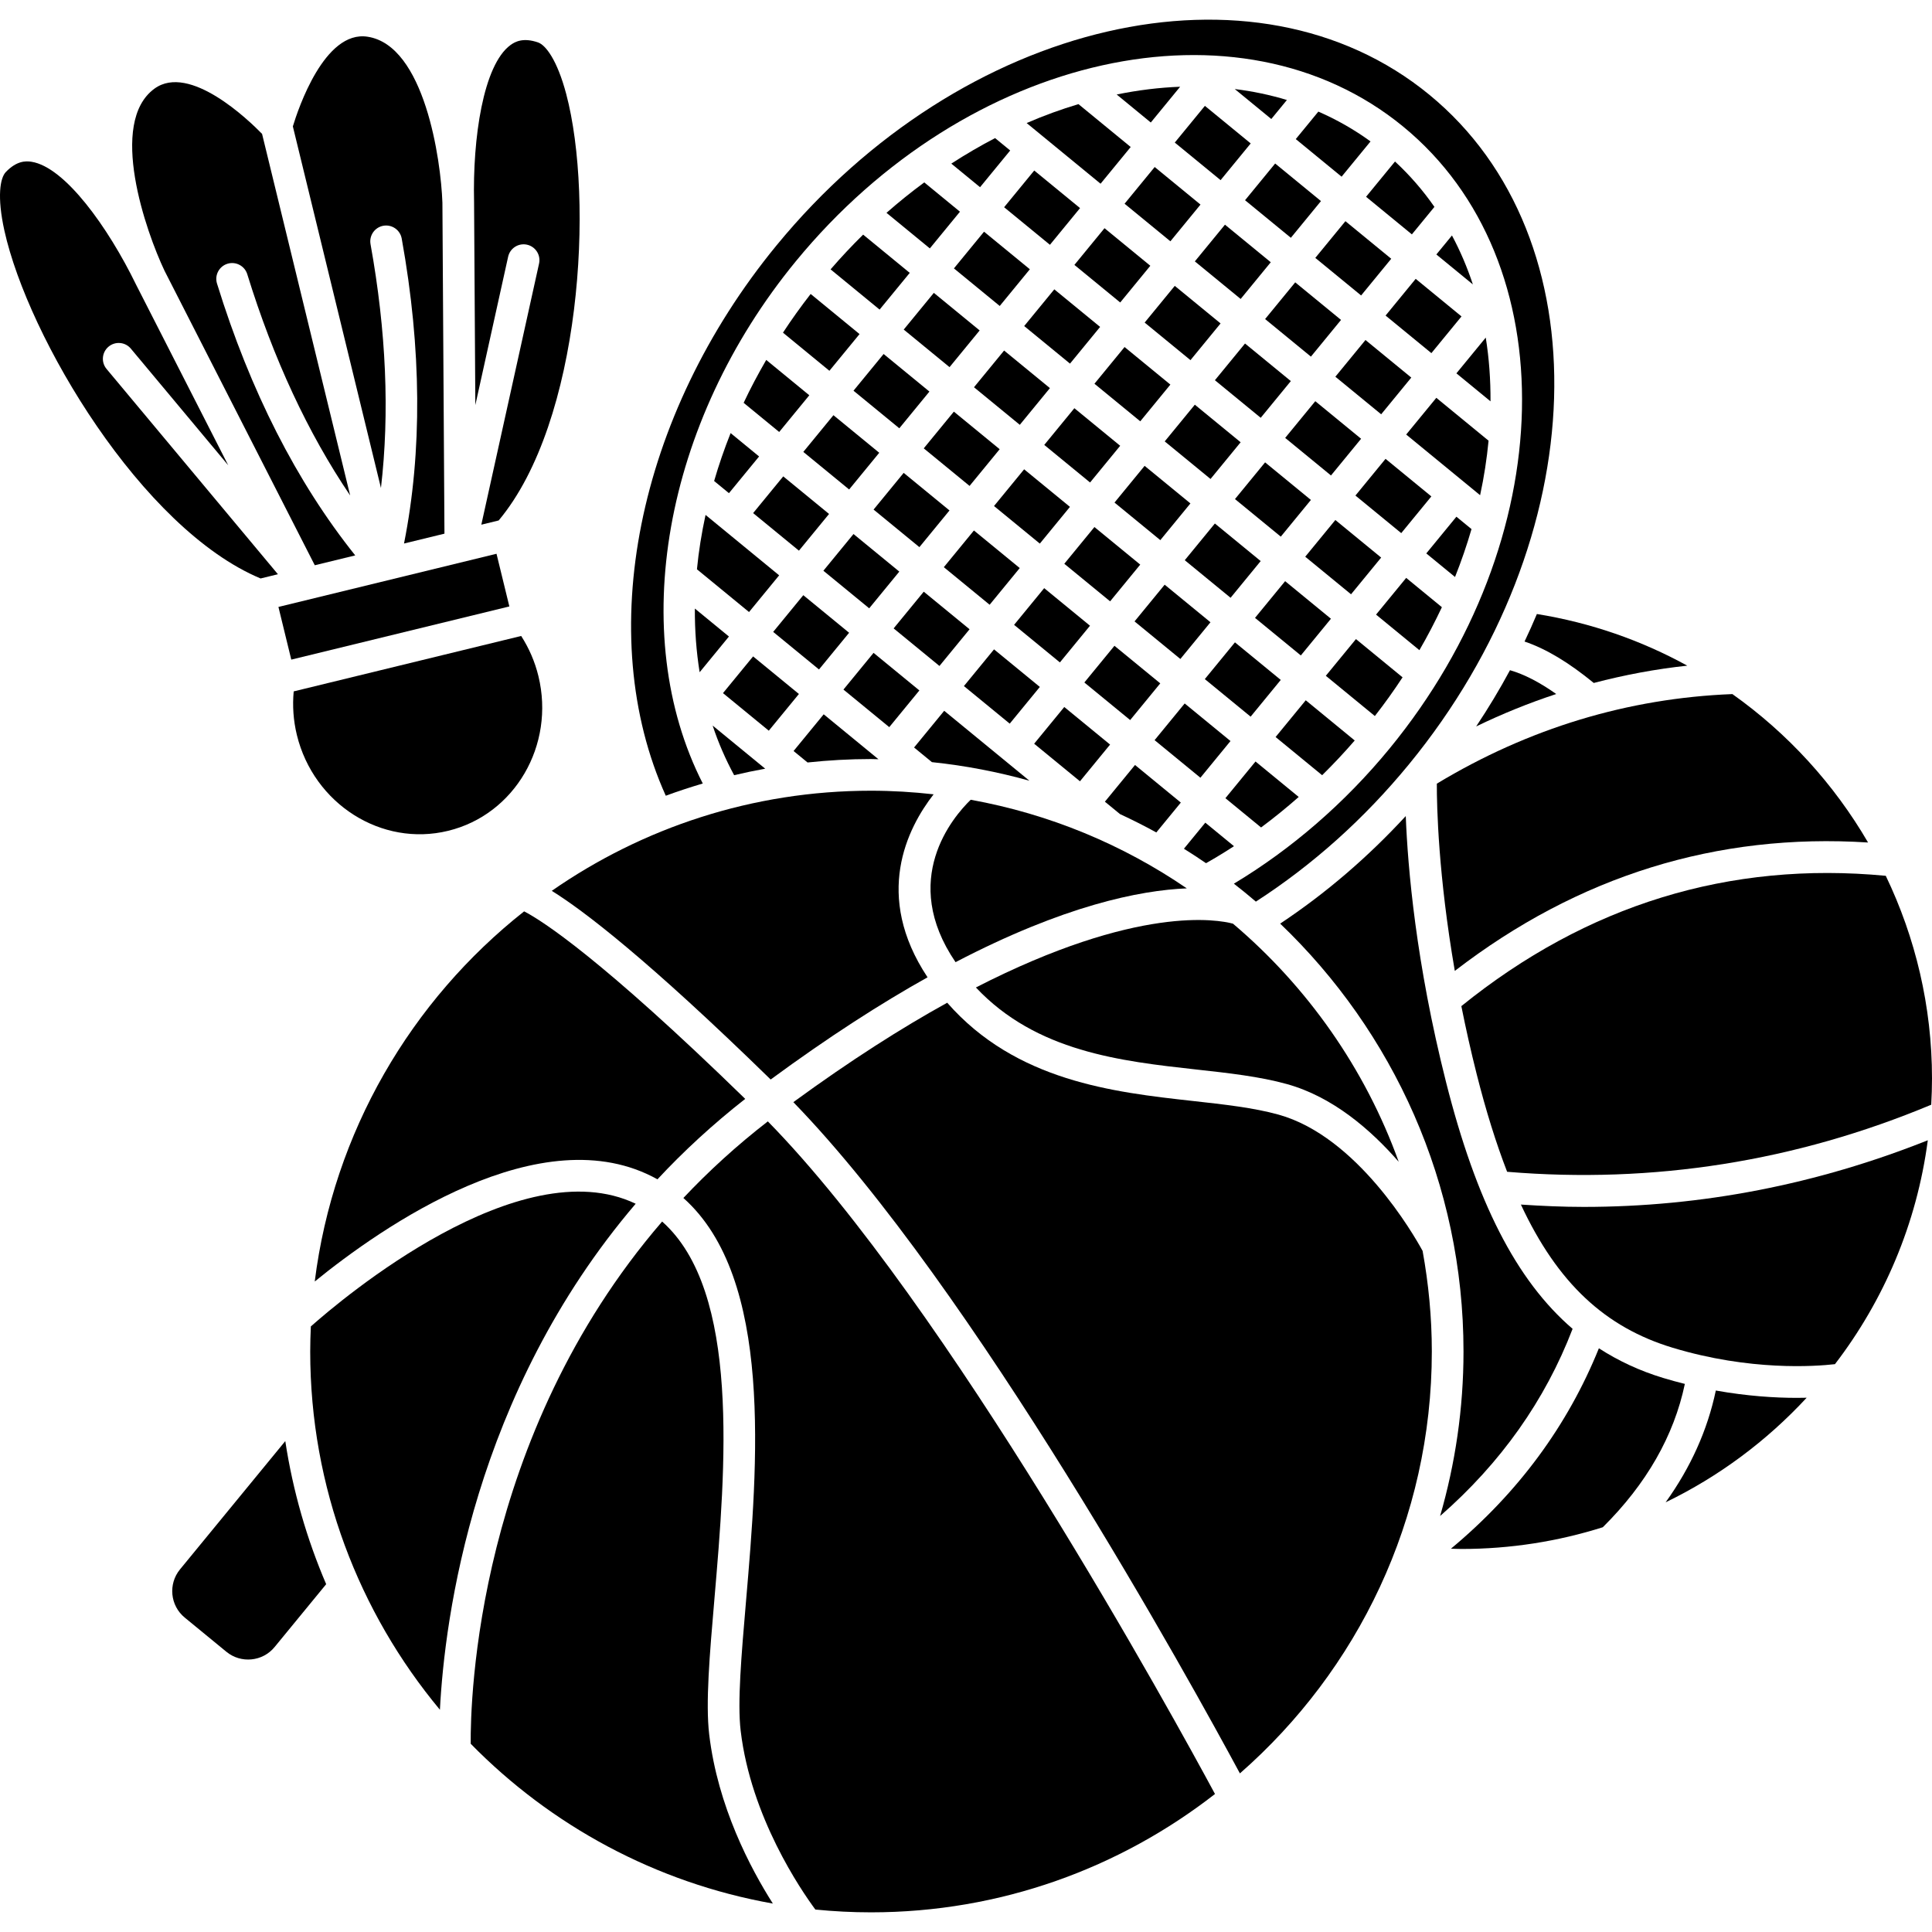
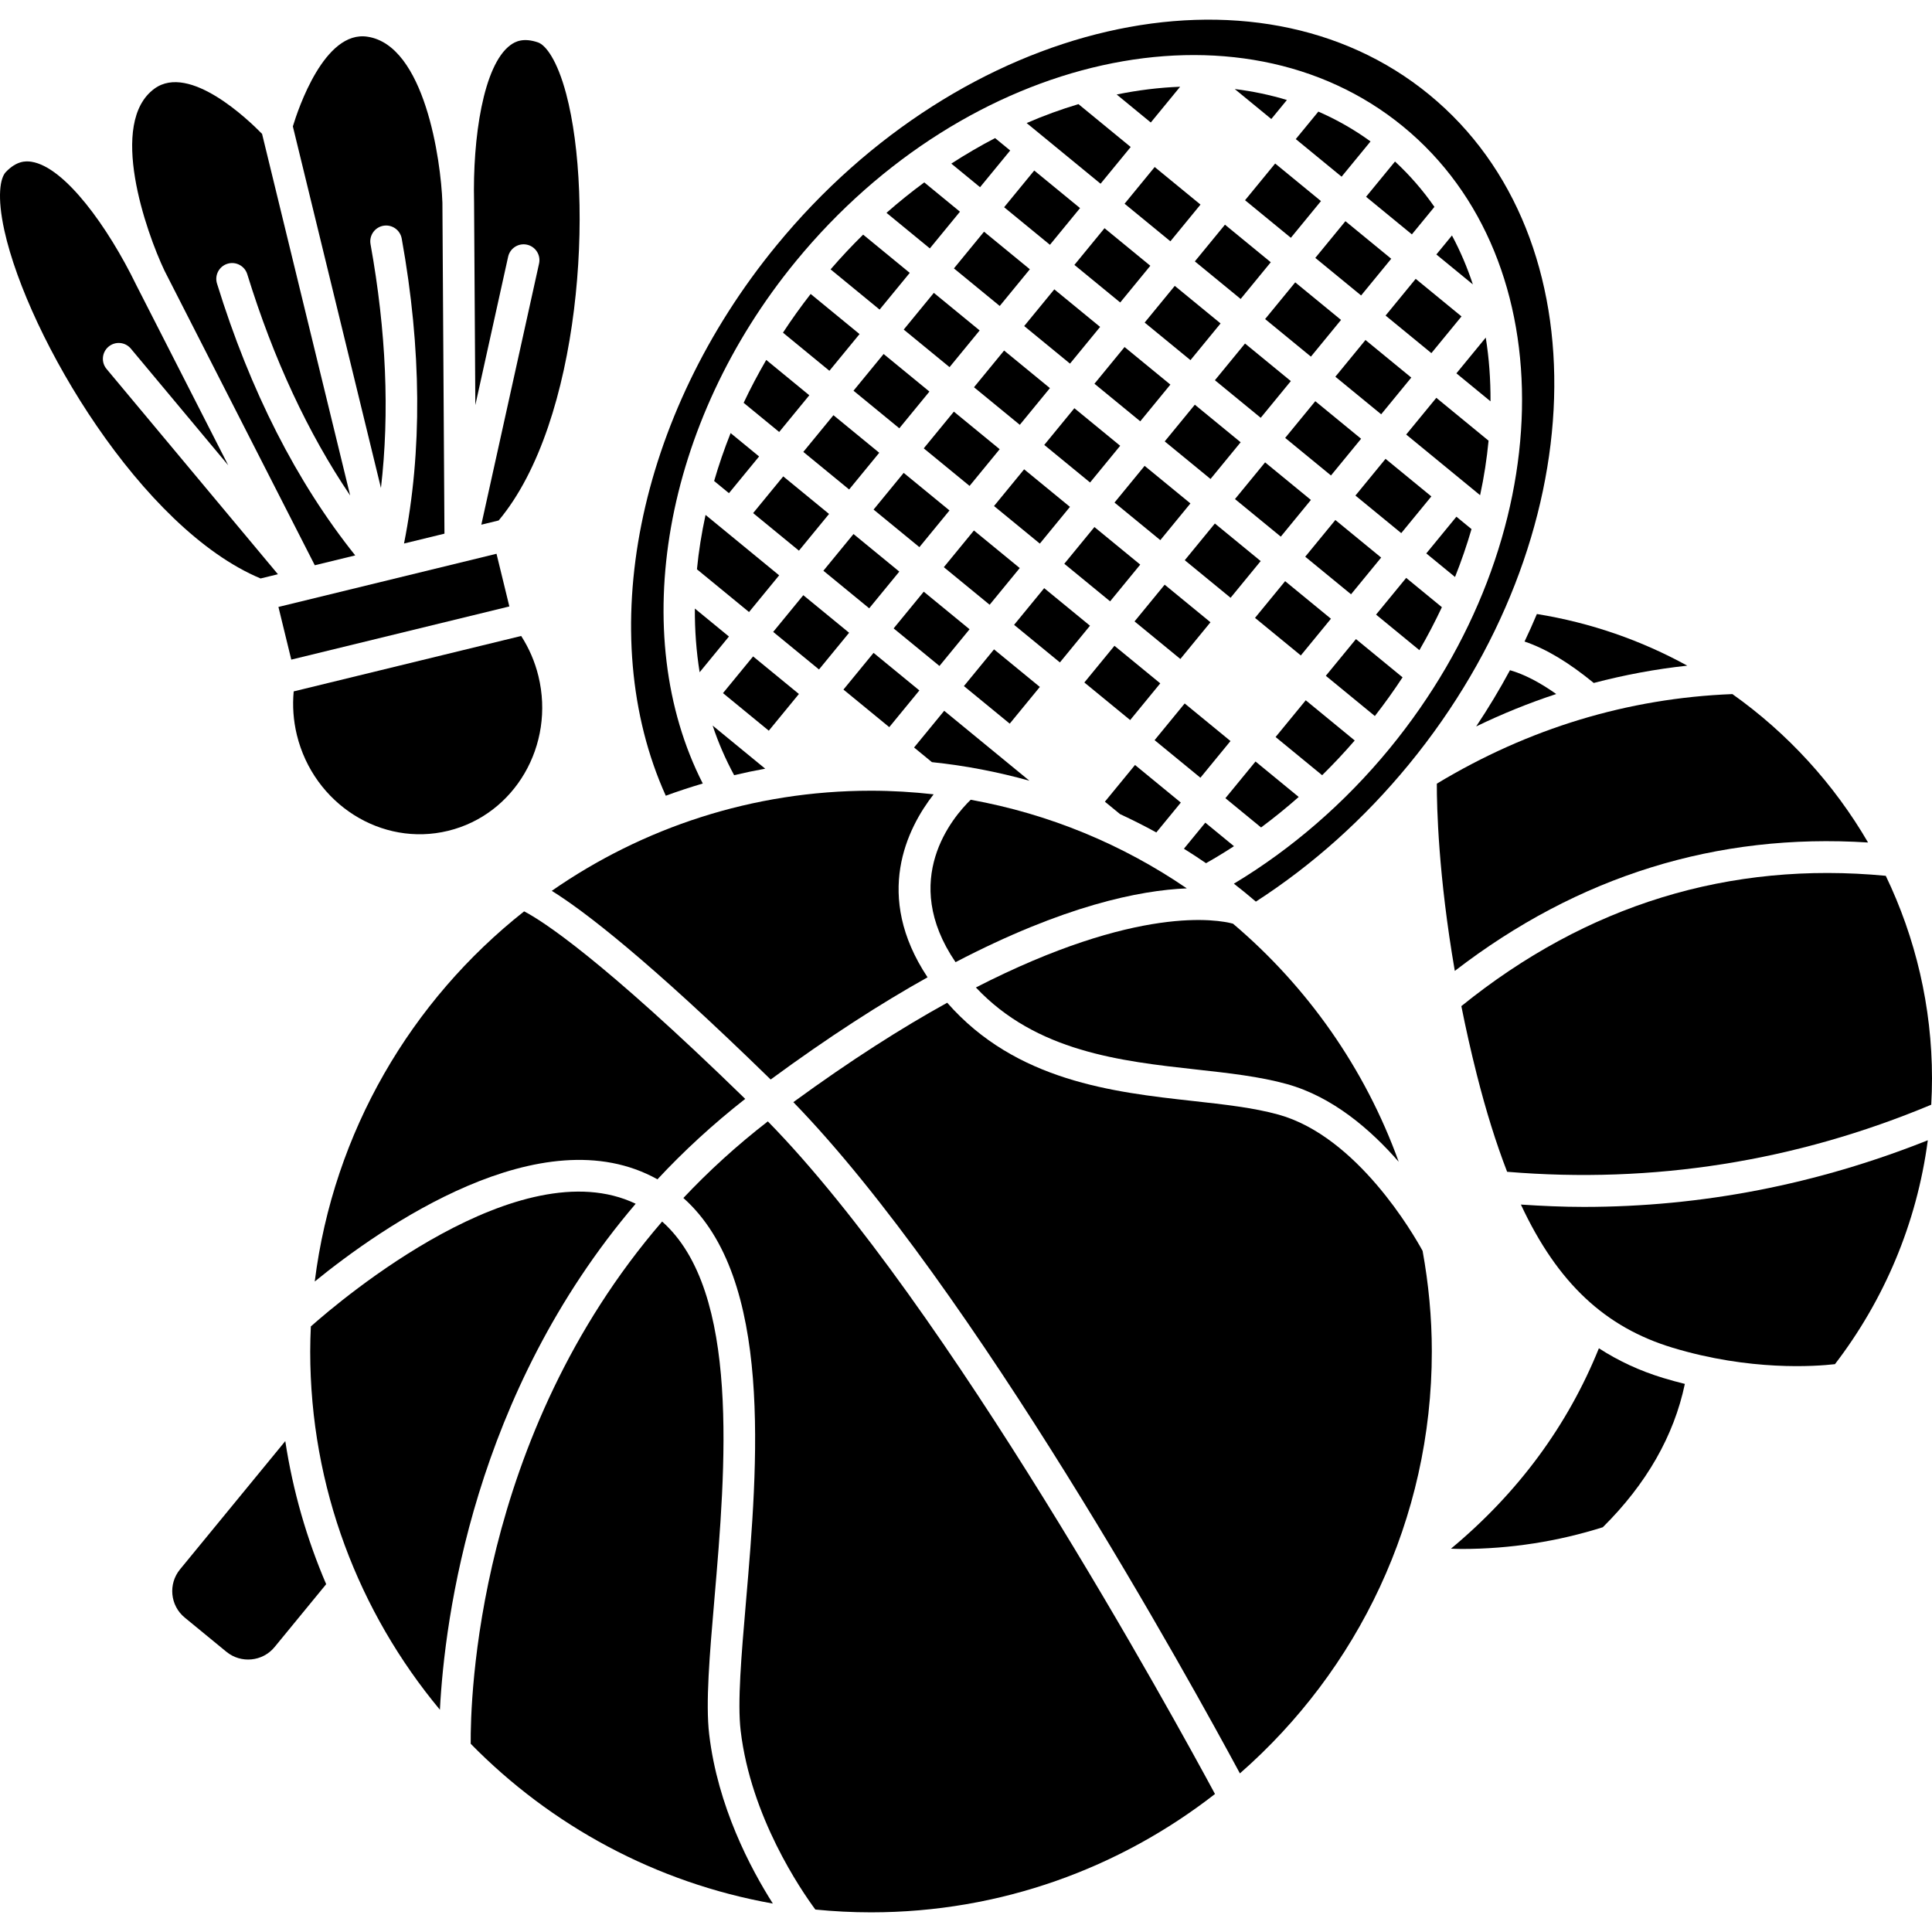
<svg xmlns="http://www.w3.org/2000/svg" id="Capa_1" height="512" viewBox="0 0 593.68 593.68" width="512">
  <g>
    <g>
      <path d="m414.878 106.834h14.594v18.21h-14.594z" transform="matrix(.634 -.773 .773 .634 64.725 368.729)" />
      <path d="m421.047 143.364h14.594v18.21h-14.594z" transform="matrix(.634 -.773 .773 .634 38.743 386.854)" />
      <path d="m393.282 89.108h14.594v18.21h-14.594z" transform="matrix(.634 -.773 .773 .634 70.532 345.555)" />
      <path d="m371.683 71.379h14.594v18.21h-14.594z" transform="matrix(.634 -.773 .773 .634 76.34 322.377)" />
      <path d="m408.712 70.305h14.594v18.21h-14.594z" transform="matrix(.634 -.773 .773 .634 90.708 350.608)" />
-       <path d="m374.746 199.783h14.604v18.21h-14.604z" transform="matrix(.634 -.773 .773 .634 -21.795 371.693)" />
      <path d="m405.616 162.167h14.594v18.21h-14.594z" transform="matrix(.634 -.773 .773 .634 18.567 381.799)" />
      <path d="m337.716 200.833h14.589v18.21h-14.589z" transform="matrix(.634 -.773 .773 .634 -36.148 343.447)" />
      <path d="m353.144 182.053h14.599v18.21h-14.599z" transform="matrix(.634 -.773 .773 .634 -15.989 348.511)" />
      <path d="m390.179 180.969h14.594v18.21h-14.594z" transform="matrix(.634 -.773 .773 .634 -1.611 376.74)" />
      <path d="m350.081 53.653h14.594v18.21h-14.594z" transform="matrix(.634 -.773 .773 .634 82.144 299.198)" />
-       <path d="m267.649 233.245c.764 0 1.523.049 2.287.058l-16.823-13.806-9.256 11.28 4.297 3.523c6.41-.685 12.911-1.055 19.495-1.055z" />
      <path d="m235.894 148.757h14.594v18.21h-14.594z" transform="matrix(.634 -.773 .773 .634 -33.118 245.701)" />
      <path d="m242.059 185.278h14.594v18.21h-14.594z" transform="matrix(.634 -.773 .773 .634 -59.094 263.819)" />
      <path d="m226.627 204.099h14.594v18.21h-14.594z" transform="matrix(.634 -.773 .773 .634 -79.285 258.771)" />
      <path d="m263.658 203.009h14.594v18.21h-14.594z" transform="matrix(.634 -.773 .773 .634 -64.904 286.997)" />
      <path d="m316.116 183.113h14.589v18.21h-14.589z" transform="matrix(.634 -.773 .773 .634 -30.347 320.272)" />
      <path d="m319.219 91.258h14.594v18.21h-14.594z" transform="matrix(.634 -.773 .773 .634 41.793 289.09)" />
      <path d="m297.619 73.535h14.594v18.21h-14.594z" transform="matrix(.634 -.773 .773 .634 47.596 265.914)" />
      <path d="m251.323 129.948h14.594v18.21h-14.594z" transform="matrix(.634 -.773 .773 .634 -12.938 250.751)" />
      <path d="m334.655 72.462h14.594v18.21h-14.594z" transform="matrix(.634 -.773 .773 .634 61.965 294.15)" />
      <path d="m282.189 92.341h14.594v18.21h-14.594z" transform="matrix(.634 -.773 .773 .634 27.418 260.862)" />
      <path d="m257.492 166.478h14.594v18.21h-14.594z" transform="matrix(.634 -.773 .773 .634 -38.92 268.875)" />
      <path d="m309.944 146.583h14.599v18.21h-14.599z" transform="matrix(.634 -.773 .773 .634 -4.364 302.149)" />
      <path d="m294.518 165.386h14.589v18.21h-14.589z" transform="matrix(.634 -.773 .773 .634 -24.54 297.095)" />
      <path d="m362.421 126.718h14.594v18.21h-14.594z" transform="matrix(.634 -.773 .773 .634 30.177 335.45)" />
      <path d="m368.584 163.242h14.594v18.21h-14.594z" transform="matrix(.634 -.773 .773 .634 4.196 353.566)" />
      <path d="m202.027 362.391c7.995-8.589 16.959-16.876 26.969-24.716-44.473-43.32-62.395-54.75-67.938-57.626-34.672 27.383-58.585 67.763-64.342 113.74 20.375-16.585 69.734-51.247 105.311-31.398z" />
      <path d="m346.984 145.52h14.594v18.21h-14.594z" transform="matrix(.634 -.773 .773 .634 9.999 330.39)" />
      <path d="m453.609 223.225c8.044-3.893 16.248-7.217 24.604-9.961-5.148-3.645-9.903-6.083-14.214-7.319-3.139 5.845-6.619 11.611-10.39 17.28z" />
      <path d="m267.649 242.978c-36.429 0-70.235 11.397-98.099 30.765 9.791 6.078 29.48 21.09 67.267 57.977 17.815-13.09 33.879-23.397 48.21-31.407-16.686-25.139-6.268-45.797 1.864-56.23-6.317-.711-12.731-1.105-19.242-1.105z" />
      <path d="m447.044 298.346c37.865-29.173 80.508-42.439 126.99-39.456-10.467-17.976-24.701-33.563-41.689-45.607-32.117 1.26-62.644 10.526-90.824 27.524-.019 7.052.453 28.195 5.523 57.539z" />
      <path d="m215.955 240.763c-23.392-45.889-12.151-110.829 28.589-160.47 52.614-64.108 136.343-82.673 186.636-41.392 50.298 41.281 48.419 127.02-4.19 191.123-13.665 16.652-30.098 30.877-47.831 41.519 2.297 1.786 4.55 3.625 6.754 5.513 17.455-11.275 33.276-25.421 47.013-42.157 57.038-69.505 59.86-161.818 6.287-205.79-53.578-43.972-143.57-23.193-200.612 46.312-43.008 52.405-56.317 119.696-34.015 169.098 3.733-1.381 7.529-2.617 11.369-3.756z" />
      <path d="m468.476 197.137c6.589 2.219 13.616 6.443 21.266 12.73 9.416-2.467 18.993-4.273 28.735-5.314-14.093-7.757-29.66-13.207-46.21-15.874-1.198 2.833-2.448 5.65-3.791 8.458z" />
      <path d="m331.551 164.331h14.599v18.21h-14.599z" transform="matrix(.634 -.773 .773 .634 -10.184 325.34)" />
      <path d="m288.344 128.853h14.594v18.21h-14.594z" transform="matrix(.634 -.773 .773 .634 1.444 278.969)" />
      <path d="m303.788 110.071h14.594v18.21h-14.594z" transform="matrix(.634 -.773 .773 .634 21.609 284.04)" />
      <path d="m272.923 147.677h14.589v18.21h-14.589z" transform="matrix(.634 -.773 .773 .634 -18.746 273.928)" />
      <path d="m384.021 144.448h14.594v18.21h-14.594z" transform="matrix(.634 -.773 .773 .634 24.368 358.628)" />
      <path d="m279.088 184.202h14.594v18.21h-14.594z" transform="matrix(.634 -.773 .773 .634 -44.725 292.049)" />
      <path d="m316.322 239.902-26.181-21.485-9.256 11.28 5.484 4.501c10.269 1.057 20.264 3.013 29.953 5.704z" />
      <path d="m325.39 127.798h14.594v18.21h-14.594z" transform="matrix(.634 -.773 .773 .634 15.803 307.22)" />
      <path d="m377.85 107.911h14.594v18.21h-14.594z" transform="matrix(.634 -.773 .773 .634 50.355 340.501)" />
      <path d="m399.449 125.641h14.594v18.21h-14.594z" transform="matrix(.634 -.773 .773 .634 44.547 363.679)" />
      <path d="m340.82 108.991h14.594v18.21h-14.594z" transform="matrix(.634 -.773 .773 .634 35.982 312.271)" />
      <path d="m356.252 90.189h14.594v18.21h-14.594z" transform="matrix(.634 -.773 .773 .634 56.158 317.326)" />
      <path d="m266.749 111.135h14.594v18.21h-14.594z" transform="matrix(.634 -.773 .773 .634 7.245 255.798)" />
      <path d="m219.444 147.808 4.555 3.737 9.261-11.28-8.75-7.183c-1.947 4.886-3.636 9.796-5.066 14.726z" />
      <path d="m214.164 174.937 16.005 13.134 9.256-11.28-22.618-18.565c-1.212 5.602-2.113 11.183-2.643 16.711z" />
      <path d="m214.991 206.568 9.003-10.973-10.472-8.594c-.039 6.667.447 13.212 1.469 19.567z" />
      <path d="m395.491 333.135c14.034 3.903 25.699 13.981 34.317 23.869-10.341-28.677-28.093-53.826-50.926-73.169-4.511-1.221-29.261-5.893-78.999 19.601 18.545 19.747 44.526 22.643 67.641 25.202 10.074 1.11 19.583 2.166 27.967 4.497z" />
      <path d="m364.688 272.983c-19.616-13.416-42.137-22.852-66.405-27.227-5.513 5.353-21.927 24.58-4.657 49.904 33.294-17.368 56.55-22.078 71.062-22.677z" />
      <path d="m235.138 236.209-16.151-13.251c1.752 5.309 3.981 10.389 6.604 15.246 3.152-.75 6.335-1.411 9.547-1.995z" />
      <path d="m255.226 82.77 15.066 12.365 9.261-11.285-14.321-11.752c-3.437 3.382-6.775 6.94-10.006 10.672z" />
      <path d="m272.408 65.402 13.319 10.93 9.256-11.28-10.969-9.003c-3.946 2.915-7.825 6.025-11.606 9.353z" />
      <path d="m228.515 123.783 10.92 8.959 9.256-11.28-13.237-10.862c-2.506 4.341-4.852 8.73-6.939 13.183z" />
      <path d="m240.598 102.225 14.268 11.713 9.261-11.28-15.022-12.326c-3.023 3.884-5.865 7.85-8.507 11.893z" />
      <path d="m219.527 491.406c3.455-40.268 8.054-94.683-16.064-116.041-57.125 66.254-58.945 147.137-58.819 160.475 24.604 25.105 56.804 42.706 92.844 49.101-6.886-10.832-16.944-29.859-19.562-51.982-1.139-9.625.131-24.424 1.601-41.553z" />
-       <path d="m483.24 408.334c-17.382-14.93-29.621-39.183-38.872-75.753-9.29-36.716-11.776-65.967-12.394-81.817-11.694 12.691-24.614 23.767-38.594 33.052 34.677 33.169 56.337 79.836 56.337 131.497 0 17.533-2.54 34.478-7.187 50.531 18.617-16.254 32.272-35.524 40.71-57.51z" />
-       <path d="m527.25 427.293c-2.55 12.141-7.718 23.626-15.421 34.351 16.409-7.937 31.086-18.901 43.339-32.137-.964.024-1.961.039-3.022.039-6.696 0-15.251-.531-24.896-2.253z" />
      <path d="m511.138 423.448c-7.222-2.185-13.781-5.236-19.82-9.134-9.562 23.67-24.745 44.346-45.456 61.578 1.075.024 2.151.088 3.221.088 15.129 0 29.723-2.346 43.441-6.677 13.416-13.3 21.864-28.093 25.212-44.045-2.165-.539-4.359-1.133-6.598-1.81z" />
      <path d="m467.351 370.148c11.319 24.278 26.001 37.748 46.604 43.986 23.811 7.207 43.84 5.747 49.904 5.056 15.032-19.606 25.149-43.149 28.531-68.799-34.059 13.562-69.471 20.477-105.705 20.477-6.418 0-12.871-.292-19.334-.72z" />
      <path d="m579.475 269.124c-48.045-4.56-91.885 8.9-130.421 40.045 1.338 6.696 2.891 13.703 4.745 21.027 2.842 11.241 5.937 21.115 9.324 29.879 44.872 3.737 88.683-3.187 130.319-20.609.146-2.676.238-5.367.238-8.078 0-22.146-5.095-43.3-14.205-62.264z" />
      <path d="m292.326 50.278 8.832 7.246 9.261-11.28-4.642-3.81c-4.546 2.364-9.032 4.978-13.451 7.844z" />
      <path d="m55.309 482.257c-3.679 4.487-3.027 11.129 1.46 14.808l12.803 10.511c4.487 3.674 11.134 3.027 14.808-1.46l15.849-19.314c-5.942-13.864-10.224-28.604-12.565-43.972z" />
      <path d="m95.519 407.594c-.112 2.56-.195 5.129-.195 7.713 0 41.821 14.988 80.201 39.855 110.08 1.445-28.093 10.331-97.087 60.157-155.492-35.631-17.027-90.342 29.29-99.817 37.699z" />
      <path d="m209.993 368.124c27.699 24.653 22.867 81.783 19.232 124.11-1.421 16.604-2.652 30.94-1.63 39.577 3.139 26.56 18.565 49.037 22.954 54.969 5.63.56 11.334.857 17.105.857 39.811 0 76.488-13.606 105.696-36.366-12.399-23.018-82.177-150.368-137.404-206.685-9.631 7.459-18.244 15.353-25.953 23.538z" />
      <path d="m392.883 342.512c-7.625-2.122-16.759-3.134-26.429-4.204-24.302-2.696-54.274-6.078-75.388-30.181-13.952 7.708-29.689 17.694-47.281 30.55 55.388 57.023 122.367 178.69 137.224 206.267 36.108-31.611 58.974-77.992 58.974-129.638 0-10.56-1.007-20.881-2.832-30.92-2.749-5.026-20.058-35.143-44.268-41.874z" />
      <path d="m353.622 37.645 9.017-10.988c-6.423.234-12.949 1.051-19.499 2.38z" />
      <path d="m416.29 227.542-15.051-12.355-9.265 11.29 14.302 11.737c3.473-3.412 6.812-6.974 10.014-10.672z" />
      <path d="m430.991 208.135-14.321-11.752-9.261 11.28 15.066 12.365c3.036-3.893 5.873-7.859 8.516-11.893z" />
      <path d="m313.05 54.732h14.594v18.21h-14.594z" transform="matrix(.634 -.773 .773 .634 67.772 270.968)" />
      <path d="m399.078 244.895-13.275-10.896-9.251 11.275 10.959 8.993c3.961-2.934 7.815-6.073 11.567-9.372z" />
      <path d="m452.178 162.587-4.642-3.81-9.256 11.28 8.832 7.246c1.947-4.886 3.636-9.801 5.066-14.716z" />
      <path d="m379.184 260.024-8.808-7.231-6.574 8.01c2.297 1.436 4.565 2.91 6.793 4.443 2.901-1.635 5.762-3.382 8.589-5.222z" />
      <path d="m355.32 255.8 7.533-9.178-14.078-11.553-9.256 11.28 4.642 3.81c3.787 1.763 7.514 3.631 11.159 5.641z" />
-       <path d="m322.285 219.652h14.594v18.21h-14.594z" transform="matrix(.634 -.773 .773 .634 -56.336 338.401)" />
      <path d="m359.311 218.561h14.584v18.21h-14.584z" transform="matrix(.634 -.773 .773 .634 -41.957 366.619)" />
      <path d="m457.419 135.418-16.054-13.173-9.261 11.28 22.716 18.643c1.217-5.621 2.069-11.212 2.599-16.75z" />
      <path d="m443.074 186.582-10.969-9.003-9.26 11.28 13.319 10.93c2.525-4.355 4.817-8.764 6.91-13.207z" />
      <path d="m419.774 60.468 14.078 11.553 6.93-8.448c-3.504-5.041-7.538-9.713-12.117-13.942z" />
      <path d="m387.115 52.577h14.594v18.21h-14.594z" transform="matrix(.634 -.773 .773 .634 96.516 327.432)" />
      <path d="m398.177 42.74 14.078 11.553 8.891-10.832c-5.037-3.669-10.409-6.711-16.034-9.168z" />
-       <path d="m365.515 34.853h14.594v18.21h-14.594z" transform="matrix(.634 -.773 .773 .634 102.319 304.256)" />
+       <path d="m365.515 34.853h14.594h-14.594z" transform="matrix(.634 -.773 .773 .634 102.319 304.256)" />
      <path d="m315.475 37.811 22.716 18.643 9.26-11.285-16.054-13.173c-5.328 1.595-10.647 3.522-15.922 5.815z" />
      <path d="m300.692 201.933h14.594v18.21h-14.594z" transform="matrix(.634 -.773 .773 .634 -50.533 315.232)" />
      <path d="m390.654 36.57 4.793-5.84c-5.183-1.572-10.535-2.696-16.02-3.367z" />
      <path d="m456.553 103.739-9.017 10.983 10.482 8.604c.029-6.682-.438-13.242-1.465-19.587z" />
      <path d="m430.316 88.032h14.594v18.21h-14.594z" transform="matrix(.634 -.773 .773 .634 84.903 373.789)" />
      <path d="m446.169 72.356-4.793 5.84 11.222 9.207c-1.733-5.241-3.875-10.273-6.429-15.047z" />
      <path d="m96.731 173.696 12.424-3.027c-17.966-22.482-32.268-50.497-42.473-83.539-.793-2.565.647-5.29 3.217-6.083 2.56-.788 5.29.647 6.083 3.217 8.039 26.02 18.638 48.799 31.621 67.996l-27.072-111.121c-4.02-4.127-22.258-21.743-33.052-13.908-14.36 10.443-2.638 43.952 3.085 55.982z" />
      <path d="m86.461 178.061h68.942v16.653h-68.942z" transform="matrix(.972 -.237 .237 .972 -40.681 33.921)" />
      <path d="m80.078 177.755 5.324-1.299-52.658-63.082c-1.723-2.063-1.445-5.129.618-6.852 2.058-1.723 5.134-1.45 6.852.618l29.923 35.845-28.298-55.465c-.005-.01-.029-.068-.039-.083-8.589-17.621-21.854-36.123-32.137-37.733-1.82-.287-4.599-.263-7.879 3.163-1.732 1.81-2.759 7.494-.428 18.025 7.281 32.866 42.206 91.612 78.722 106.863z" />
      <path d="m113.86 75.028c-.477-2.642 1.285-5.173 3.927-5.655 2.657-.467 5.173 1.285 5.655 3.927 6.132 34.03 6.321 65.485.71 93.715l12.424-3.027-.628-101.71c-.457-13.183-5.489-48.337-23.003-50.994-13.221-2.063-21.319 22.157-22.954 27.553l27.071 111.112c2.691-23.017 1.63-48.118-3.202-74.921z" />
      <path d="m145.676 62.083.389 62.391 10.078-45.582c.579-2.628 3.187-4.282 5.801-3.703 2.628.584 4.282 3.178 3.703 5.801l-17.742 80.24 5.329-1.299c25.402-30.336 29.397-98.562 20.745-131.093-2.774-10.419-6.297-15.003-8.672-15.811-4.496-1.533-6.969-.268-8.448.818-8.38 6.151-11.65 28.638-11.183 48.22-.005.004 0 .018 0 .018z" />
      <path d="m137.715 255.299c20.463-4.983 32.906-26.312 27.733-47.539-1.08-4.443-2.881-8.57-5.295-12.336l-69.904 17.032c-.409 4.458-.107 8.944.973 13.387 5.178 21.227 26.03 34.463 46.493 29.456z" />
    </g>
  </g>
</svg>